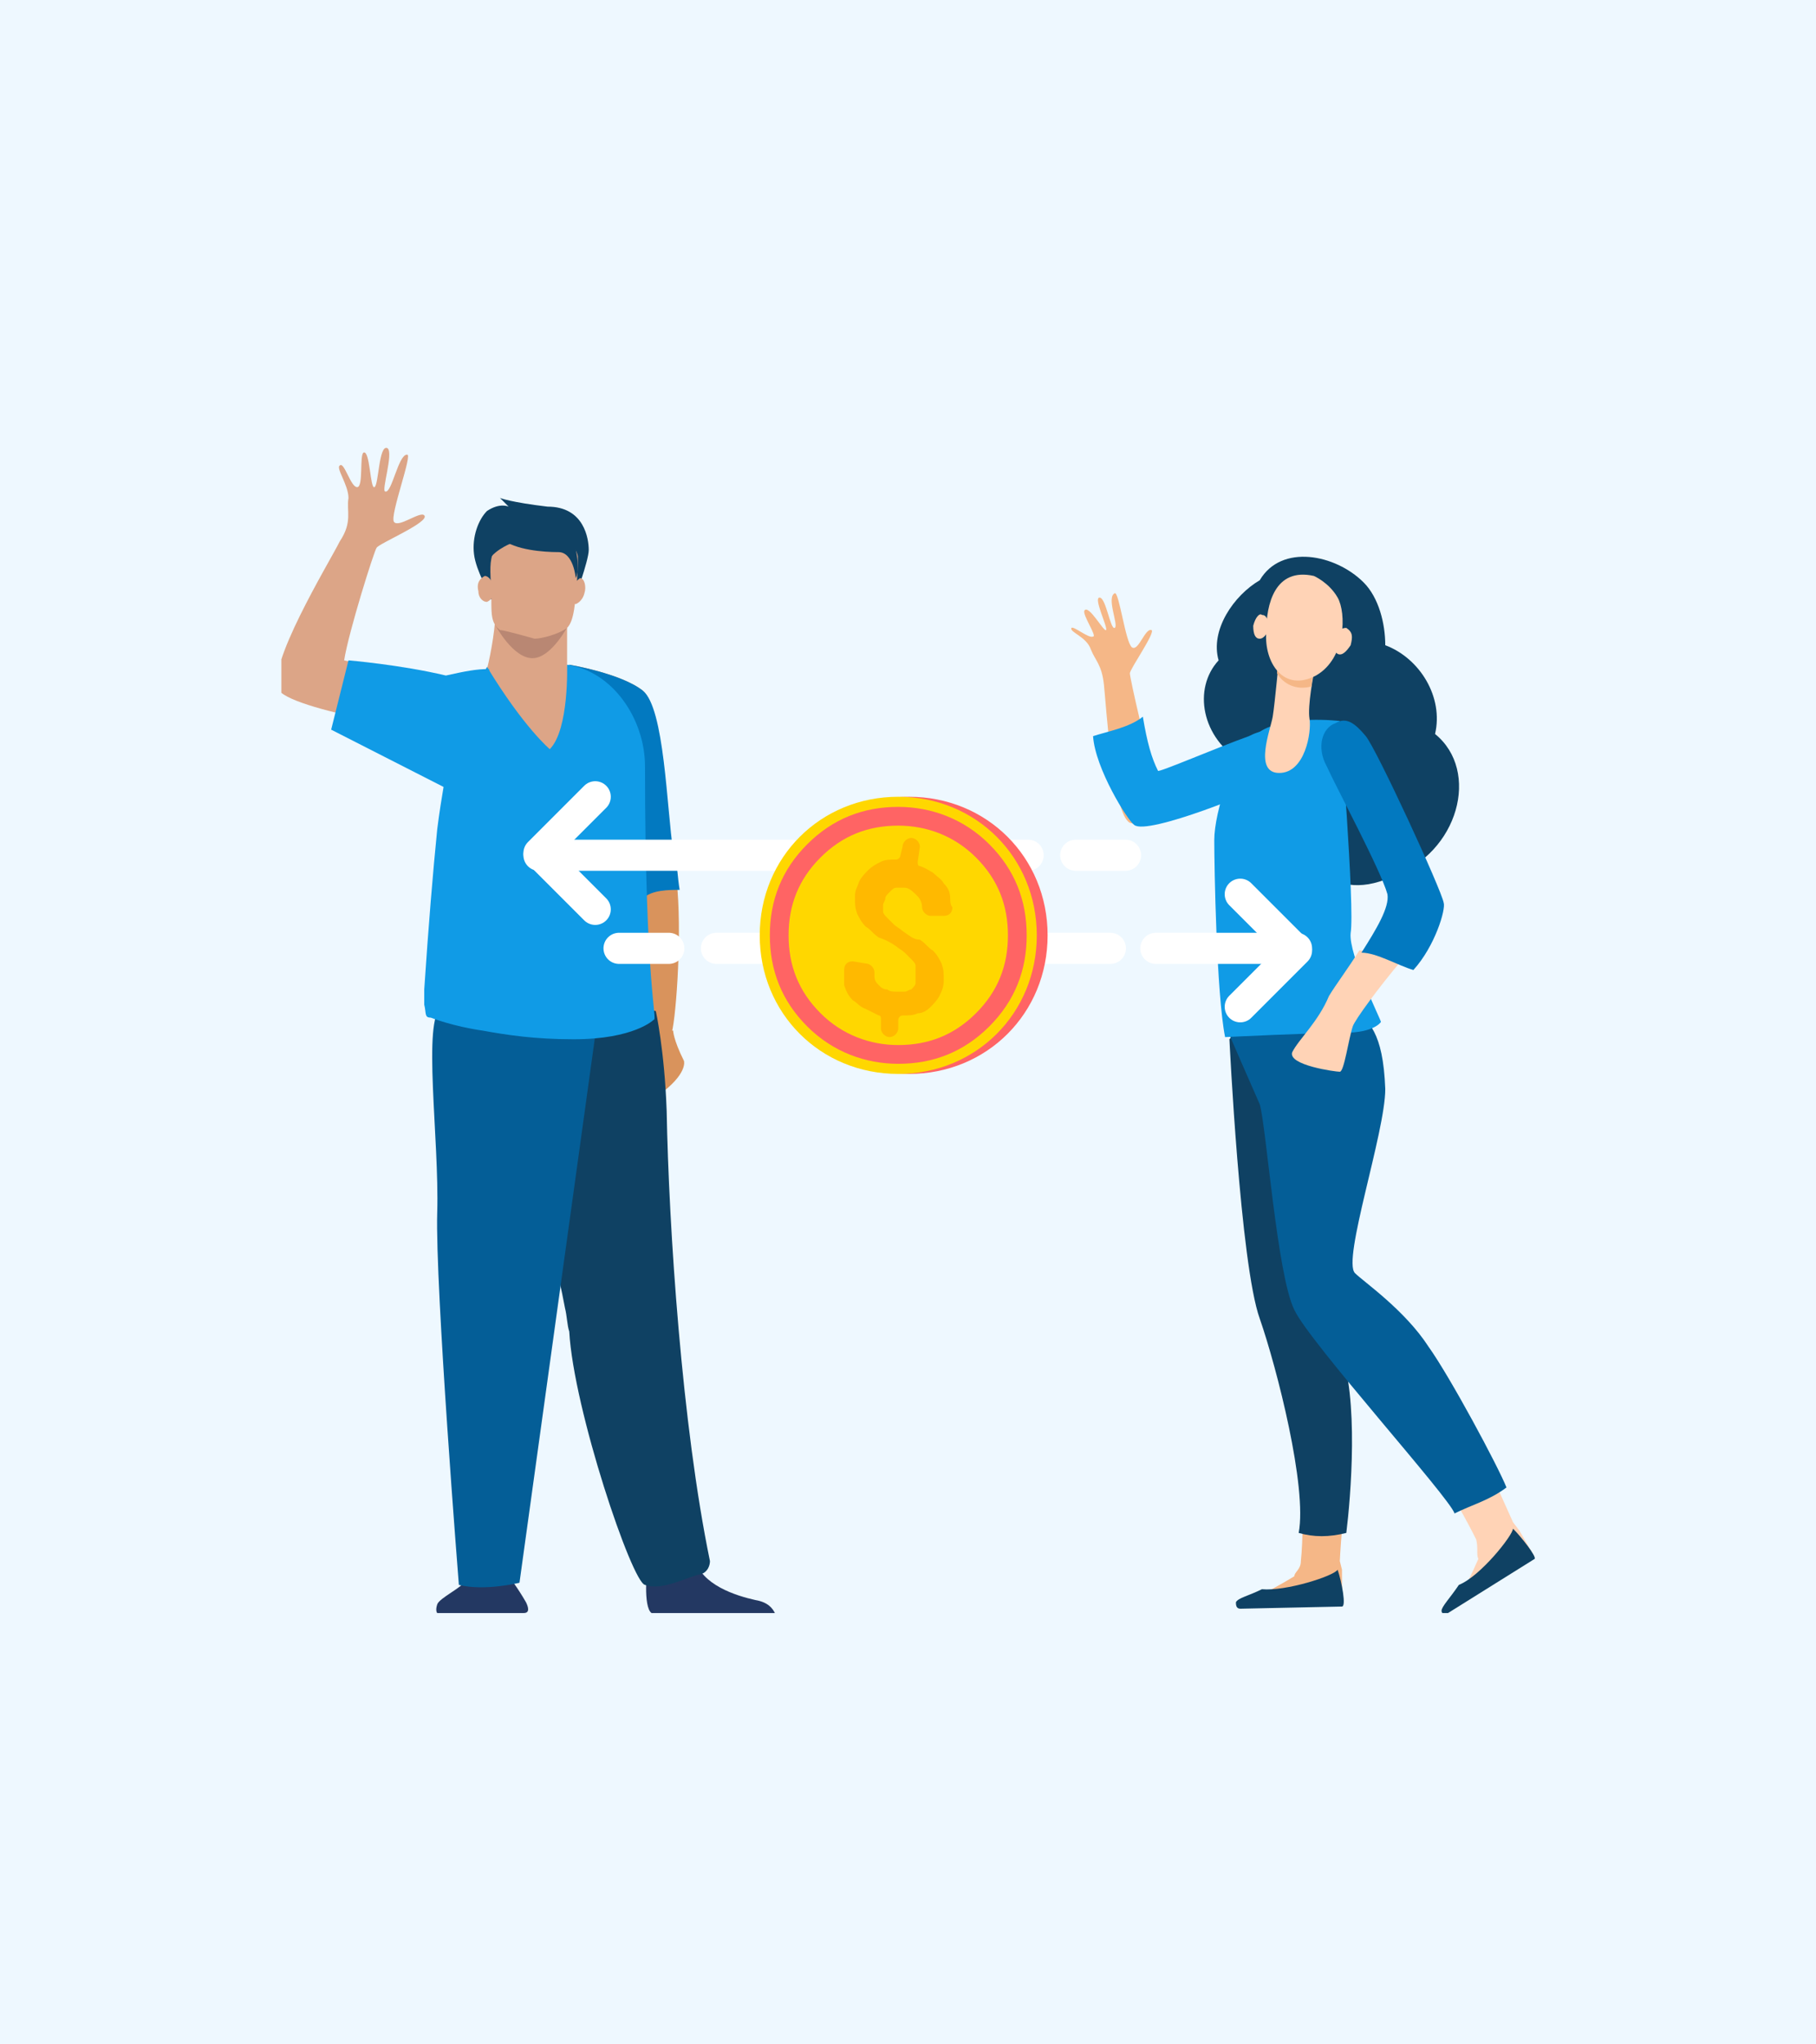
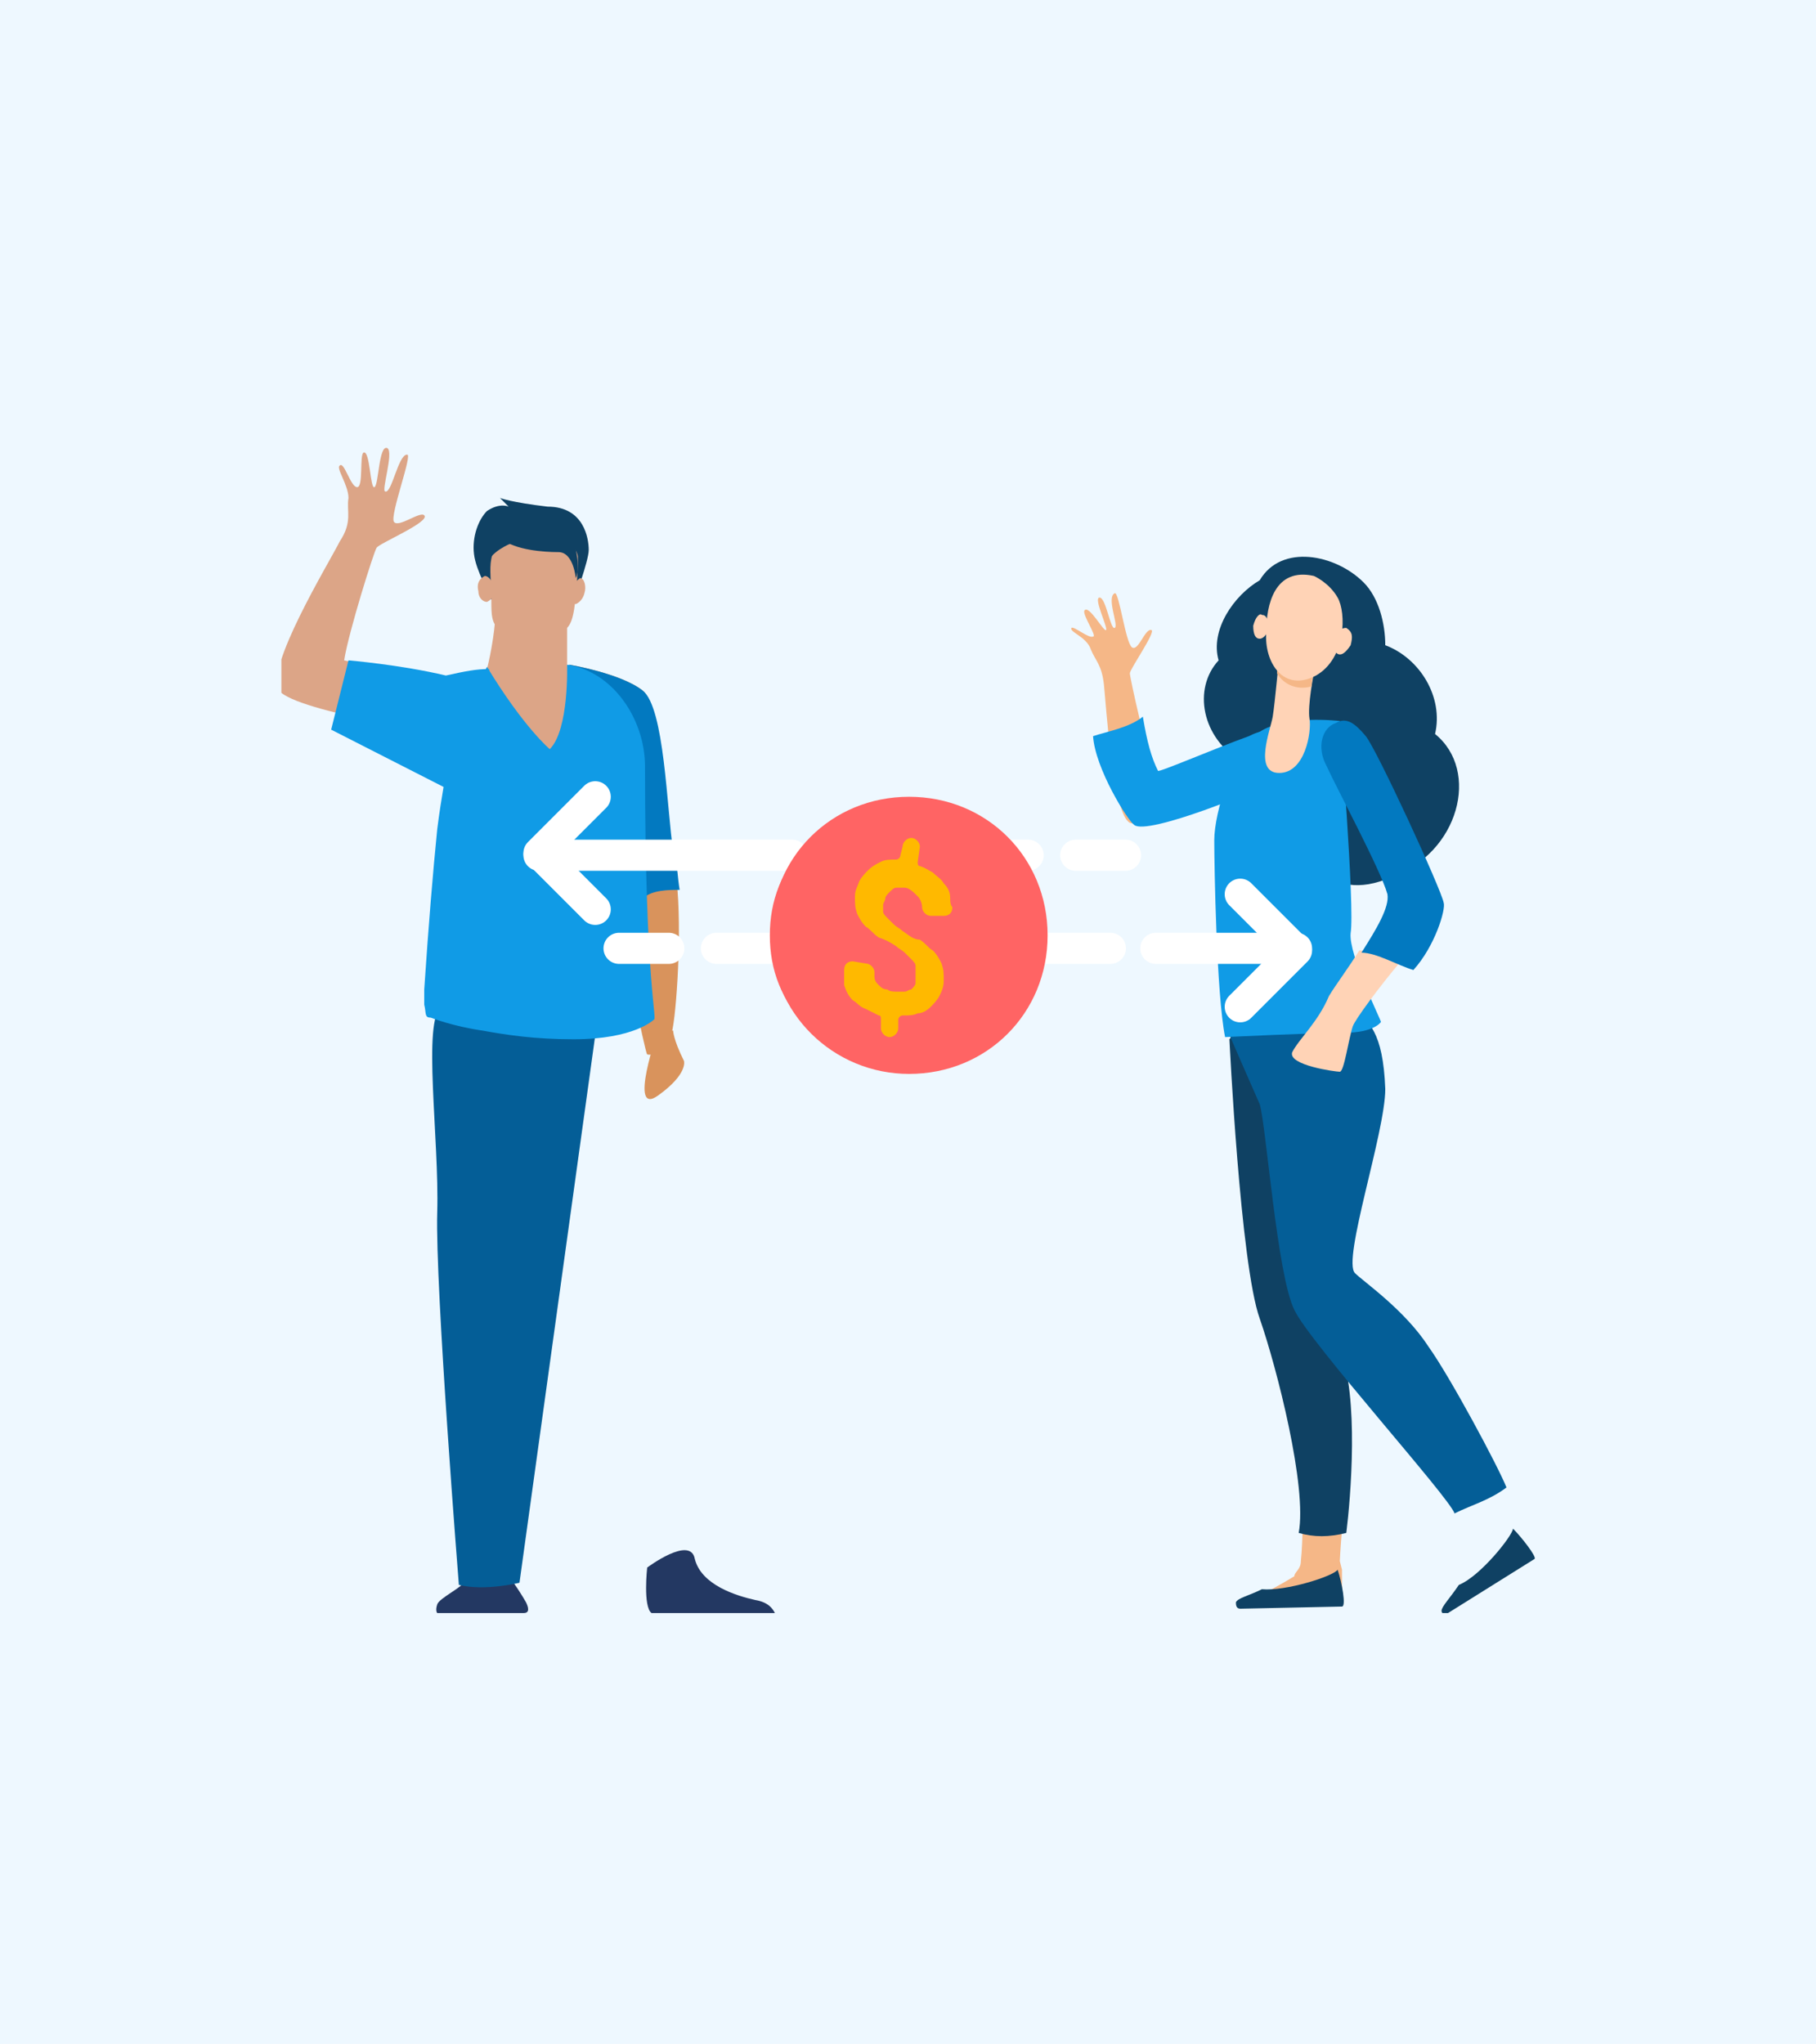
<svg xmlns="http://www.w3.org/2000/svg" xmlns:xlink="http://www.w3.org/1999/xlink" version="1.1" id="Capa_1" x="0px" y="0px" viewBox="0 0 83.9 94.4" style="enable-background:new 0 0 83.9 94.4;" xml:space="preserve">
  <style type="text/css">
	.st0{fill:#EEF8FF;}
	.st1{clip-path:url(#SVGID_2_);}
	.st2{fill:#0F4163;}
	.st3{fill:#D9935C;}
	.st4{fill:#0279C0;}
	.st5{fill:#DCA587;}
	.st6{fill:#B98773;}
	.st7{fill:#233862;}
	.st8{fill:#045E97;}
	.st9{fill:#109BE6;}
	.st10{fill:#F5B787;}
	.st11{fill:#FFD3B6;}
	.st12{fill:none;stroke:#FFFFFF;stroke-width:1.437;stroke-linecap:round;stroke-linejoin:round;stroke-miterlimit:10;}
	.st13{fill:#FF6464;}
	.st14{fill:#FFD700;}
	.st15{fill:none;stroke:#FF6464;stroke-width:0.866;stroke-miterlimit:10;}
	.st16{fill:#FFB900;}
</style>
  <rect x="-2.2" y="-2.2" class="st0" width="88.1" height="98.8" />
  <g>
    <g>
      <defs>
        <rect id="SVGID_1_" x="13" y="19.9" width="58" height="54.6" />
      </defs>
      <clipPath id="SVGID_2_">
        <use xlink:href="#SVGID_1_" style="overflow:visible;" />
      </clipPath>
      <g class="st1">
        <path class="st2" d="M26.5,27.8c0,0,0.7-1.9,0.7-2.4s-0.2-2-1.9-2c-1.7-0.2-2.2-0.4-2.2-0.4l0.4,0.4c0,0-0.4-0.2-1,0.2     c-0.4,0.4-0.7,1.2-0.6,2c0.1,0.8,0.7,1.7,0.7,2C22.6,27.9,26.5,27.8,26.5,27.8z" />
        <path class="st3" d="M31.1,47.6c0,0,0,0.4,0.5,1.4c0,0,0.2,0.6-1.2,1.6s0-3,0-3L31.1,47.6L31.1,47.6z" />
        <path class="st3" d="M26.3,30.7c0,0,0.8,4.1,1.6,8.4c0.9,4.6,1.9,9.5,2,9.6c0.4,0.1,0.9-0.4,1.1-0.9c0.2-0.4,0.5-4.2,0.3-6.7     c-0.1-0.6-0.1-1.1-0.2-1.4c-0.4-1.5-0.4-6.9-1.4-7.8C28.7,31.1,26.3,30.7,26.3,30.7z" />
        <path class="st4" d="M26.3,30.7c0,0,0.4,2.4,1,5.3c0.2,1,0.4,2,0.6,3c0.8,1.6,1.5,2.7,1.8,2.5c0.4-0.4,1.2-0.4,1.7-0.4     c-0.1-0.6-0.1-1.1-0.2-1.4c0-0.1-0.1-0.3-0.1-0.4c-0.3-2-0.4-6.6-1.4-7.4C28.7,31.1,26.3,30.7,26.3,30.7z" />
        <path class="st5" d="M22.5,30.9c0.2-0.8,0.4-2,0.4-2.8l3.3,0.5c0,0,0,1.1,0,2.1c0,0,0.4,3.7-0.8,3.9     C24.1,34.8,22.4,31.6,22.5,30.9z" />
-         <path class="st6" d="M26.3,28.8c0,0-0.8,1.6-1.7,1.6s-1.7-1.5-1.7-1.5L26.3,28.8z" />
        <path class="st7" d="M20.2,74.5c0,0-0.1-0.1,0-0.4c0.1-0.3,1.2-0.8,1.3-1.1c0.3-0.5,2-0.2,2-0.2s0.4,0.5,0.8,1.2     c0.1,0.2,0.2,0.5-0.1,0.5c0,0-1.9,0-2.1,0C22,74.5,20.2,74.5,20.2,74.5z" />
        <path class="st7" d="M30.1,74.5c-0.4-0.3-0.2-2.1-0.2-2.1s2-1.5,2.2-0.4c0.3,1.2,1.9,1.7,2.8,1.9c0.6,0.1,0.8,0.4,0.9,0.6     C35.8,74.5,30.1,74.5,30.1,74.5z" />
        <path class="st5" d="M26.2,29c-0.4,0.3-1.2,0.5-1.5,0.5c0,0-1.4-0.4-1.6-0.4c-0.4-0.3-0.4-0.7-0.4-1.4c0-0.8-0.1-1.4,0-1.9     c0.1-0.5,0.4-0.9,1.4-1c1.8-0.2,2.5,0.3,2.6,0.9c0,0.2,0,0.4,0,0.4C26.6,28,26.5,28.7,26.2,29z" />
        <path class="st5" d="M22.8,27.1c0.1,0.4-0.1,0.6-0.3,0.7c-0.2,0-0.4-0.2-0.4-0.5c-0.1-0.4,0.1-0.6,0.3-0.7     C22.5,26.6,22.7,26.7,22.8,27.1z" />
        <path class="st5" d="M27,27.4c-0.1,0.4-0.4,0.5-0.4,0.5c-0.2,0-0.3-0.4-0.2-0.7s0.4-0.5,0.4-0.5C27,26.7,27.1,27.1,27,27.4z" />
-         <path class="st2" d="M26.1,60.4c0.1,0.4,0.1,0.8,0.2,1.1c0.2,3.6,2.9,11.6,3.5,11.7c0.8,0.3,2-0.4,2.6-0.5     c0.3-0.1,0.4-0.4,0.4-0.6c-1.3-6.3-1.9-15.4-2-20.8c-0.1-2.8-0.5-4.6-0.5-4.6s-6.8-1.8-6.9,0.4C23.2,49.2,25.5,57.1,26.1,60.4z" />
        <path class="st8" d="M27.6,47.1l-3.6,26c0,0-1.6,0.4-2.8,0.1c0,0-1.1-13.8-1-17.2c0.1-3.4-0.7-8.9,0.2-9.5     C21.4,45.9,27.6,47.1,27.6,47.1z" />
        <path class="st9" d="M19.9,47c0,0,1,0.4,2.4,0.6c1.1,0.2,2.4,0.4,4.2,0.4c2.8,0,3.7-0.9,3.7-0.9c0.2,0-0.4-1.5-0.4-11.7     c0-2.2-1.5-4.4-3.6-4.7c0,0,0.1,3-0.8,3.9c0,0-1.2-1-2.9-3.8c-0.4,0.7-1.3,2.7-2,5.5c-0.1,0.6-0.2,1.2-0.3,2     c-0.2,2-0.4,4.4-0.6,7.4c0,0.3,0,0.5,0,0.7C19.7,46.8,19.6,47,19.9,47z" />
        <path class="st5" d="M21.2,34l-0.7-2.1c0,0-2-0.9-4.6-1.4c0.2-1.3,1.4-5.1,1.5-5.2c0.1-0.2,2.5-1.2,2.2-1.5     c-0.2-0.2-1.2,0.6-1.4,0.3c-0.2-0.3,0.9-3.2,0.6-3.1c-0.4,0-0.7,1.8-1,1.7c-0.2,0,0.4-1.8,0.1-2c-0.4-0.2-0.4,1.7-0.6,1.8     s-0.2-1.7-0.5-1.6c-0.2,0.1,0,1.6-0.3,1.6c-0.3,0-0.6-1.2-0.8-1c-0.2,0.1,0.4,0.9,0.4,1.5c-0.1,0.6,0.2,1.1-0.4,2     c-0.5,1-3.5,5.9-2.8,6.9C13.7,32.9,21.2,34,21.2,34z" />
        <path class="st9" d="M20.6,36.4c0,0,2-4.4,2-5.5c-0.6,0-1.1,0.1-2,0.3c-2.1-0.5-4.5-0.7-4.5-0.7l-0.8,3.2L20.6,36.4z" />
        <path class="st2" d="M26.6,26.7c0,0-0.1-1.2-0.8-1.2c-0.7,0-2-0.1-2.6-0.6c-0.5-0.5,3.2-0.3,3.2-0.3S26.9,26.1,26.6,26.7z" />
        <path class="st2" d="M23.6,25.1c0,0-1,0.4-1.1,1C22.5,26.1,22.2,23.9,23.6,25.1z" />
        <path class="st10" d="M60.1,72.1c0.1-0.9,0.1-2.6,0.1-4.4c0.8,0,1.5-0.1,2.2-0.2c-0.4,2.3-0.5,4.6-0.5,4.6l0.1,0.4V74h-4.5     c0,0,1-0.4,2.3-1.2C59.8,72.6,60.1,72.5,60.1,72.1z" />
        <path class="st2" d="M62,74.2l-4.7,0.1c-0.2,0-0.2-0.2-0.2-0.3c0.1-0.2,0.6-0.3,1.2-0.6c1.1,0.1,3.3-0.6,3.5-0.9     C62,73.1,62.2,74.2,62,74.2z" />
-         <path class="st11" d="M68.2,71.1c-0.4-0.8-1.2-2.3-2.2-3.7c0.6-0.4,1.3-0.9,2-1.4c0.9,2.1,1.9,4.3,1.9,4.3l0.3,0.4l0.7,1.2     l-3.8,2.4c0,0,0.6-0.9,1.2-2.3C68.2,71.8,68.3,71.5,68.2,71.1z" />
        <path class="st2" d="M70.9,72l-4,2.5c-0.2,0.1-0.3,0-0.3-0.1c0-0.2,0.4-0.6,0.8-1.2c1-0.4,2.5-2.3,2.5-2.6     C70.3,71,71,71.9,70.9,72z" />
        <path class="st2" d="M66.3,33.9c0.4-1.7-0.7-3.5-2.3-4.1c0-1-0.3-2.2-1-2.9c-1.3-1.3-3.8-1.8-4.8-0.1c-1.2,0.7-2.3,2.3-1.9,3.7     c-1.2,1.3-0.8,3.6,1.1,4.7c0,1.4,0.7,2.8,2,3.5c0.3,0.2,0.8,0.4,0.8,0.4c-0.1-0.1,1,2.8,4.1,1.4C67.4,39.4,68.4,35.6,66.3,33.9z" />
        <path class="st2" d="M60,70.8c0.4-2.1-1-7.6-1.8-9.9C57.3,58.4,56.8,48,56.8,48l1-1.2l4-0.3c0,0-1.7,5.2-1.7,7s0.8,6.4,1.8,8.8     c0.9,2.2,0.5,6.9,0.3,8.5C61.4,71,60.7,71,60,70.8z" />
        <path class="st8" d="M62.6,46.6c0.6,0.6,1.3,1,1.4,3.7c0,2-2,7.9-1.4,8.5c0.4,0.4,2.3,1.7,3.4,3.4c1,1.4,3.2,5.5,3.6,6.5     c-0.8,0.6-1.6,0.8-2.4,1.2c-0.2-0.7-6.7-7.9-7.4-9.4C59,58.9,58.5,52,58.2,51c-0.4-0.9-1.4-3.2-1.4-3.2L62.6,46.6z" />
-         <path class="st10" d="M59.3,34.2c-0.3-0.4-0.8-0.4-1.2-0.2c-0.8,0.4-3.5,1.2-4.7,1.9c-0.4-1-1.2-4.6-1.2-4.8c0-0.2,1.2-1.9,1-2     c-0.3-0.1-0.6,1-0.9,0.8c-0.3-0.2-0.6-2.6-0.8-2.5c-0.4,0.2,0.2,1.5,0,1.6c-0.2,0.1-0.4-1.4-0.7-1.4c-0.3,0,0.4,1.4,0.3,1.5     c-0.1,0.1-0.8-1.2-1-0.9c-0.1,0.2,0.6,1.2,0.4,1.2c-0.2,0.1-0.9-0.5-1-0.4c-0.1,0.2,0.7,0.4,0.9,1c0.2,0.5,0.5,0.7,0.6,1.6     s0.4,6,1.2,6.4c0.6,0.3,5.1-1.5,6.7-2.4C59.4,35.3,59.6,34.7,59.3,34.2z" />
+         <path class="st10" d="M59.3,34.2c-0.3-0.4-0.8-0.4-1.2-0.2c-0.8,0.4-3.5,1.2-4.7,1.9c-0.4-1-1.2-4.6-1.2-4.8c0-0.2,1.2-1.9,1-2     c-0.3-0.1-0.6,1-0.9,0.8c-0.3-0.2-0.6-2.6-0.8-2.5c-0.4,0.2,0.2,1.5,0,1.6c-0.2,0.1-0.4-1.4-0.7-1.4c-0.3,0,0.4,1.4,0.3,1.5     c-0.1,0.1-0.8-1.2-1-0.9c-0.1,0.2,0.6,1.2,0.4,1.2c-0.2,0.1-0.9-0.5-1-0.4c-0.1,0.2,0.7,0.4,0.9,1c0.2,0.5,0.5,0.7,0.6,1.6     s0.4,6,1.2,6.4c0.6,0.3,5.1-1.5,6.7-2.4z" />
        <path class="st9" d="M52.8,33.1c0.2,1.2,0.4,1.9,0.7,2.5c0,0.1,2.8-1.1,4.2-1.6c0.4-0.2,1.3-0.6,1.9,0.3c0.5,1-0.3,1.5-0.6,1.7     c-0.8,0.5-6,2.6-6.6,2.1c-0.3-0.2-1.8-2.6-1.9-4.1C51.1,33.8,52.2,33.6,52.8,33.1z" />
        <path class="st9" d="M61.9,33.3c0,0-2.5-0.3-3.7,0.5c-1.2,0.8-2.1,3.7-2.1,5c0,1.2,0.1,7.1,0.5,9.1c0,0,4.1-0.2,5.5-0.2     c1.4,0,1.7-0.5,1.7-0.5c0-0.1-1.5-3.1-1.4-4.1C62.6,41.9,61.9,33.3,61.9,33.3z" />
        <path class="st11" d="M59.7,48.6c0.3-0.6,1.2-1.4,1.7-2.6c0.3-0.5,0.9-1.3,1.4-2.1c0.7,0,1.4,0.2,2,0.4c-1.1,1.3-2.2,2.8-2.3,3.1     c-0.2,0.6-0.4,2.1-0.6,2.1C61.7,49.5,59.5,49.2,59.7,48.6z" />
        <path class="st4" d="M62.9,44c0.7-1.1,1.3-2.1,1.2-2.7c-0.3-1.1-2.4-5-2.8-5.9c-0.5-0.9-0.2-1.8,0.4-2c0.5-0.3,0.9,0,1.4,0.6     s3.5,7.1,3.6,7.7c0.1,0.3-0.4,2-1.4,3.1C64.6,44.6,63.6,44,62.9,44z" />
        <path class="st11" d="M60.7,31.1c0,0-0.3,1.5-0.2,2.1c0.1,0.6-0.2,2.5-1.4,2.5c-1.2,0-0.4-2-0.3-2.6c0.1-0.6,0.3-2.8,0.3-2.8     L60.7,31.1z" />
        <path class="st10" d="M59,31.1c0-0.5,0.1-0.9,0.1-0.9l1.6,0.8c0,0-0.1,0.4-0.1,0.7C59.9,31.9,59.3,31.6,59,31.1z" />
        <path class="st11" d="M60.7,26.6c0,0,0.7,0.3,1.1,1c0.4,0.7,0.4,2.8-1,3.6c-1.5,0.8-2.4-0.6-2.3-2C58.5,27.9,58.9,26.2,60.7,26.6     z" />
        <path class="st11" d="M57.9,28.9c0,0.4,0.1,0.6,0.3,0.6s0.4-0.3,0.4-0.5c0-0.4-0.1-0.6-0.3-0.6C58.2,28.3,58,28.5,57.9,28.9z" />
        <path class="st11" d="M61.6,29.4c-0.1,0.4-0.1,0.6,0.2,0.8c0.2,0.1,0.4-0.1,0.6-0.4c0.1-0.4,0.1-0.6-0.2-0.8     C62,29,61.8,29.1,61.6,29.4z" />
        <path class="st12" d="M57.3,41.3l2.6,2.6l-2.6,2.6" />
        <path class="st12" d="M59.9,43.8h-6.5" />
        <path class="st12" d="M51.3,43.8H41.3" />
        <path class="st12" d="M39.4,43.8h-6.3" />
        <path class="st12" d="M30.9,43.8h-2.3" />
        <path class="st12" d="M27.5,42l-2.6-2.6l2.6-2.6" />
        <path class="st12" d="M24.9,39.5h11.7" />
        <path class="st12" d="M38.7,39.5h4.6" />
        <path class="st12" d="M45.2,39.5h2.3" />
        <path class="st12" d="M49.7,39.5H52" />
        <path class="st13" d="M42,49.6c3.6,0,6.4-2.8,6.4-6.4c0-3.6-2.8-6.4-6.4-6.4s-6.4,2.8-6.4,6.4C35.6,46.8,38.5,49.6,42,49.6z" />
-         <path class="st14" d="M41.5,49.6c3.6,0,6.4-2.8,6.4-6.4c0-3.6-2.8-6.4-6.4-6.4s-6.4,2.8-6.4,6.4C35.1,46.8,37.9,49.6,41.5,49.6z" />
        <path class="st15" d="M41.5,48.7c-1.4,0-2.8-0.5-3.9-1.6S36,44.7,36,43.2s0.5-2.8,1.6-3.9c1.1-1.1,2.4-1.6,3.9-1.6     c1.4,0,2.8,0.5,3.9,1.6c1.1,1.1,1.6,2.4,1.6,3.9s-0.5,2.8-1.6,3.9C44.3,48.2,43,48.7,41.5,48.7z" />
        <path class="st16" d="M42.3,45c0-0.1,0-0.3,0-0.4c0-0.1-0.1-0.2-0.2-0.3c-0.1-0.1-0.2-0.2-0.3-0.3c-0.1-0.1-0.3-0.2-0.4-0.3     c-0.3-0.2-0.5-0.3-0.8-0.4c-0.3-0.2-0.4-0.4-0.6-0.5c-0.2-0.2-0.3-0.4-0.4-0.6c-0.1-0.3-0.1-0.4-0.1-0.8c0-0.3,0.1-0.4,0.2-0.7     c0.1-0.2,0.3-0.4,0.4-0.5c0.2-0.2,0.4-0.3,0.6-0.4c0.2-0.1,0.4-0.1,0.7-0.1c0.1,0,0.2-0.1,0.2-0.2l0.1-0.4c0-0.2,0.2-0.4,0.4-0.4     l0,0c0.2,0,0.4,0.2,0.4,0.4l-0.1,0.7c0,0.1,0,0.2,0.1,0.2c0.3,0.1,0.4,0.2,0.6,0.3c0.2,0.2,0.4,0.3,0.5,0.5     c0.2,0.2,0.3,0.4,0.3,0.7c0,0.1,0,0.3,0.1,0.4c0,0.3-0.2,0.4-0.4,0.4L43,42.3c-0.2,0-0.4-0.2-0.4-0.4c0-0.2-0.1-0.4-0.2-0.5     c-0.2-0.2-0.4-0.4-0.6-0.4c-0.2,0-0.3,0-0.4,0c-0.1,0-0.2,0.1-0.3,0.2c-0.1,0.1-0.2,0.2-0.2,0.3c0,0.1-0.1,0.2-0.1,0.3     s0,0.2,0,0.3c0,0.1,0.1,0.2,0.2,0.3c0.1,0.1,0.2,0.2,0.3,0.3s0.3,0.2,0.4,0.3c0.3,0.2,0.5,0.4,0.8,0.4c0.3,0.2,0.4,0.4,0.6,0.5     c0.2,0.2,0.3,0.4,0.4,0.6c0.1,0.3,0.1,0.4,0.1,0.8c0,0.3-0.1,0.5-0.2,0.7c-0.1,0.2-0.3,0.4-0.4,0.5c-0.2,0.2-0.4,0.3-0.6,0.3     c-0.2,0.1-0.4,0.1-0.7,0.1c-0.1,0-0.2,0.1-0.2,0.2v0.4c0,0.2-0.2,0.4-0.4,0.4c-0.2,0-0.4-0.2-0.4-0.4v-0.4c0-0.1,0-0.2-0.1-0.2     c-0.2-0.1-0.4-0.2-0.6-0.3c-0.3-0.1-0.4-0.3-0.6-0.4c-0.2-0.2-0.3-0.4-0.4-0.7C39,45.2,39,45,39,44.8c0-0.3,0.2-0.4,0.4-0.4     l0.6,0.1c0.2,0,0.4,0.2,0.4,0.4c0,0.1,0,0.2,0,0.2c0,0.2,0.1,0.3,0.2,0.4c0.1,0.1,0.2,0.2,0.4,0.2c0.1,0.1,0.3,0.1,0.4,0.1     c0.2,0,0.3,0,0.4,0c0.1,0,0.2-0.1,0.3-0.1c0.1-0.1,0.2-0.2,0.2-0.3C42.3,45.2,42.3,45.1,42.3,45z" />
      </g>
    </g>
  </g>
</svg>